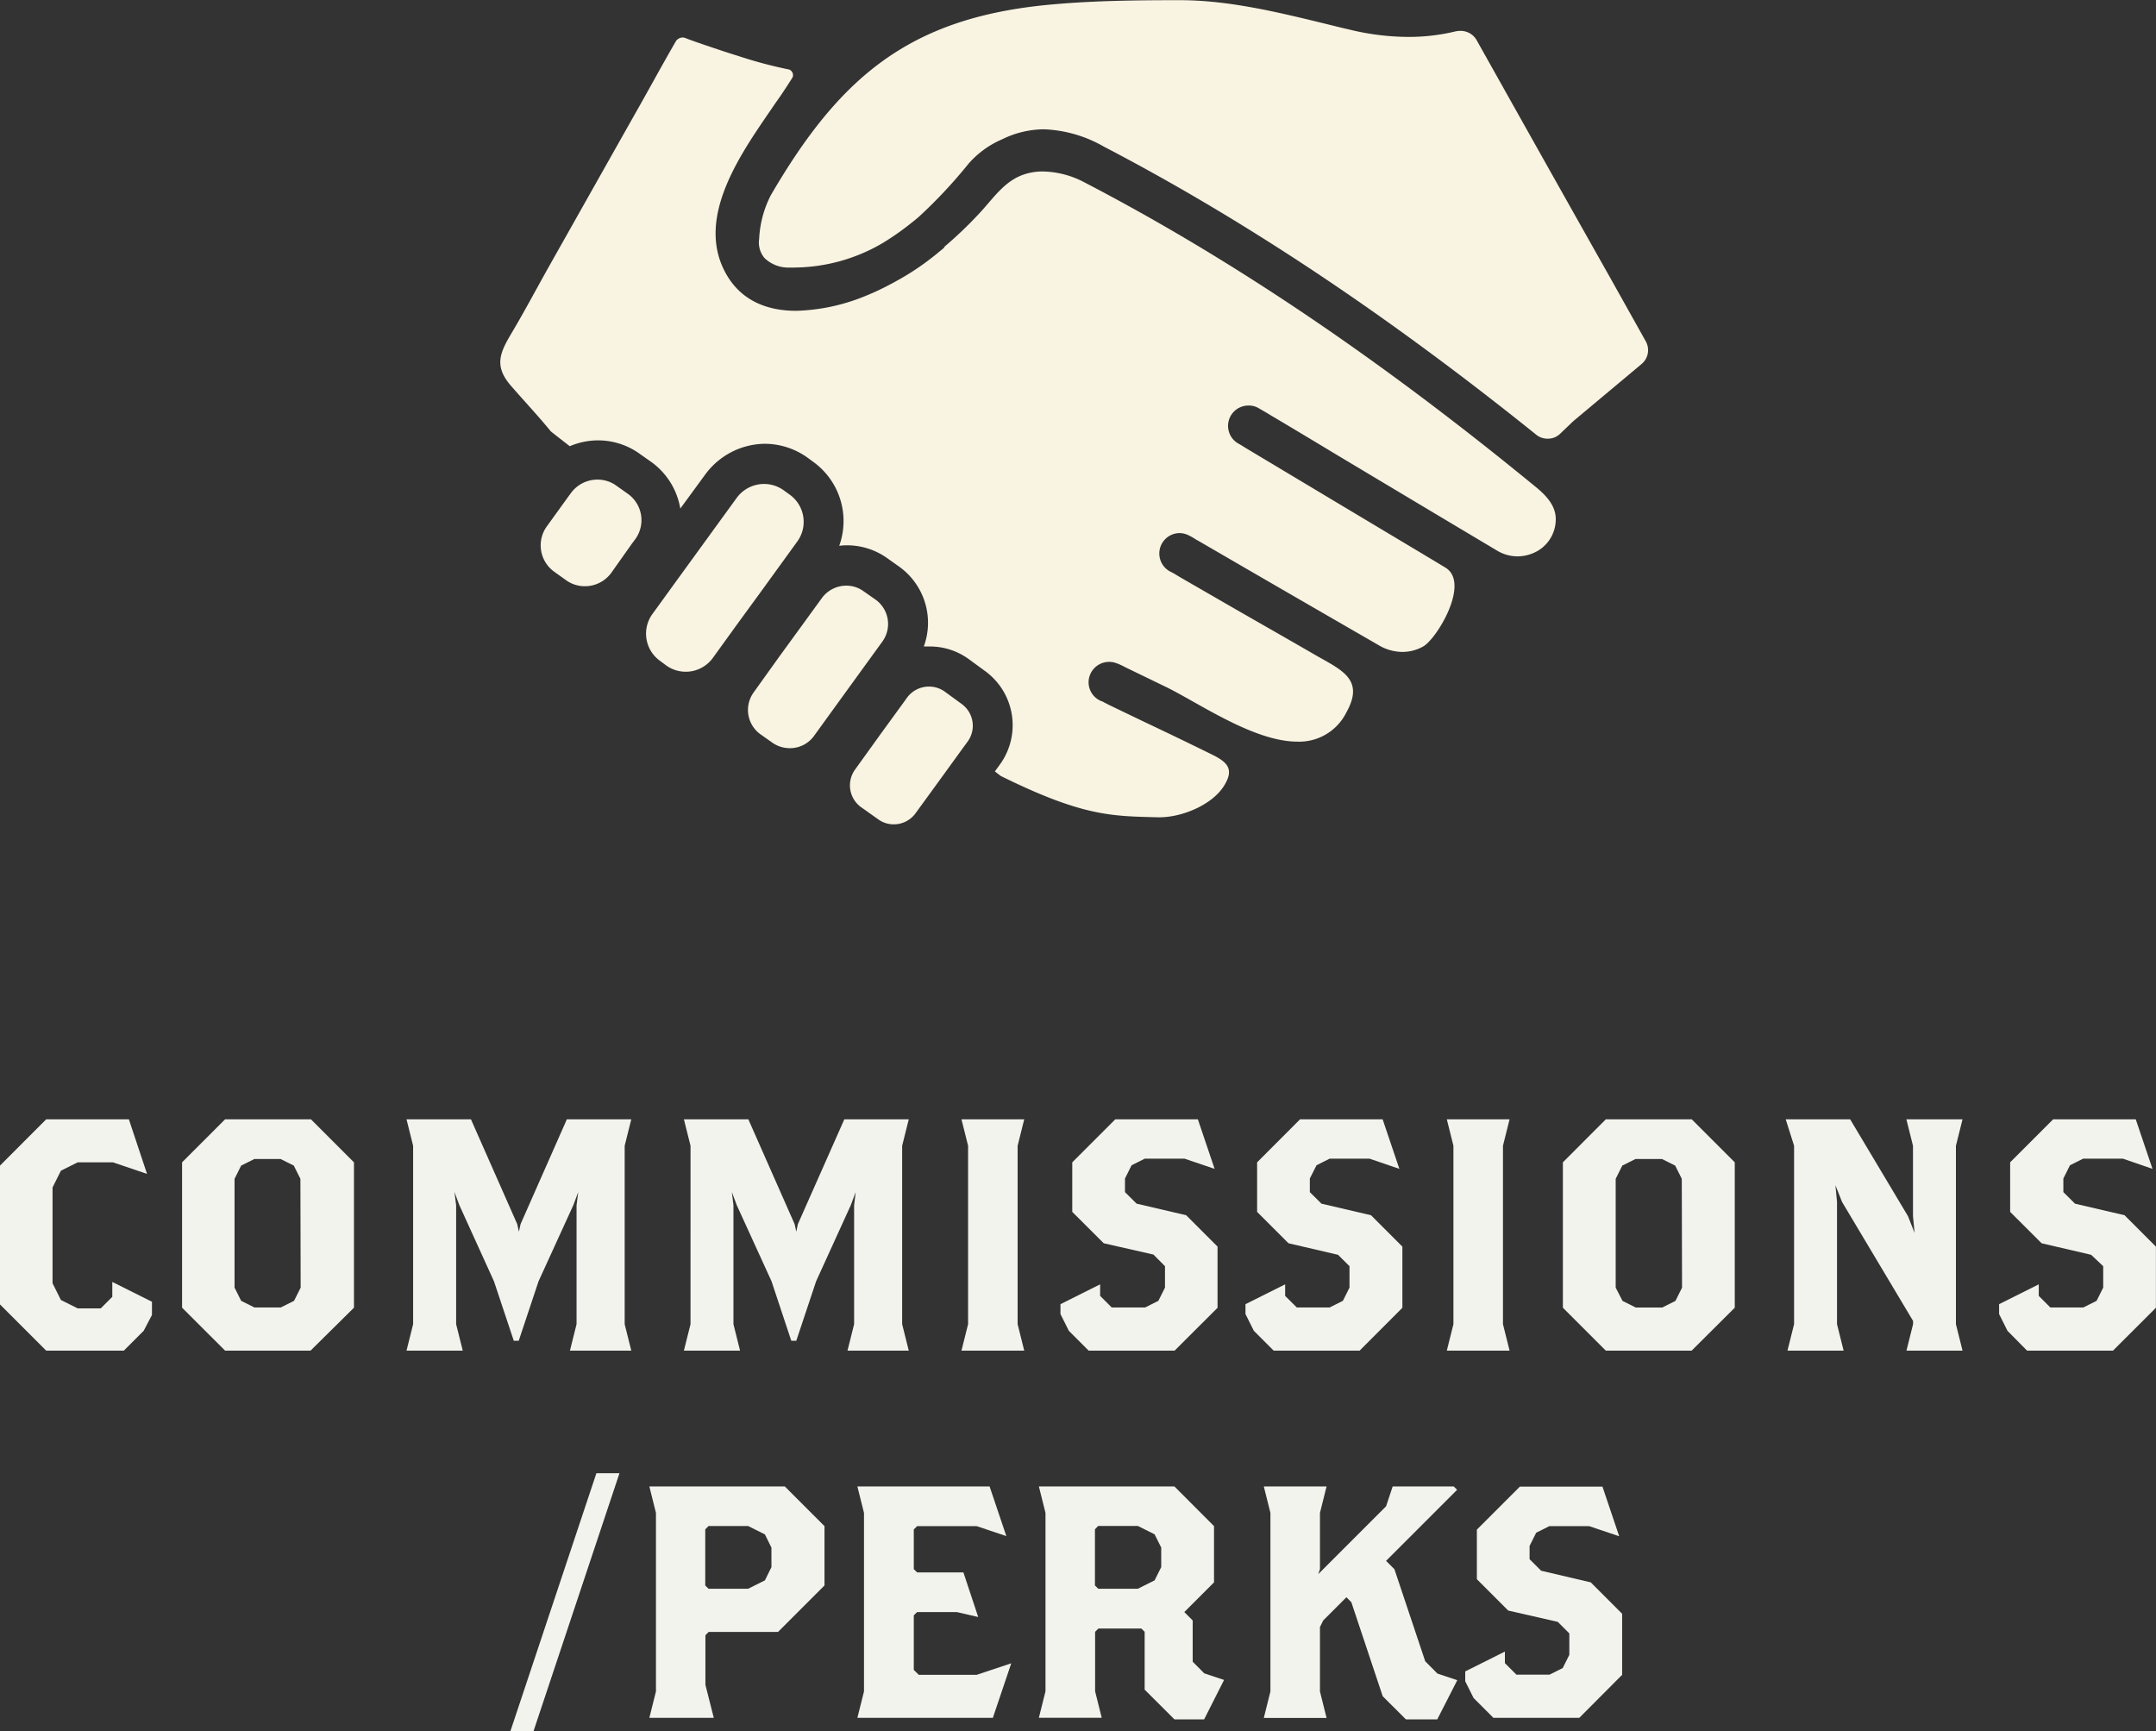
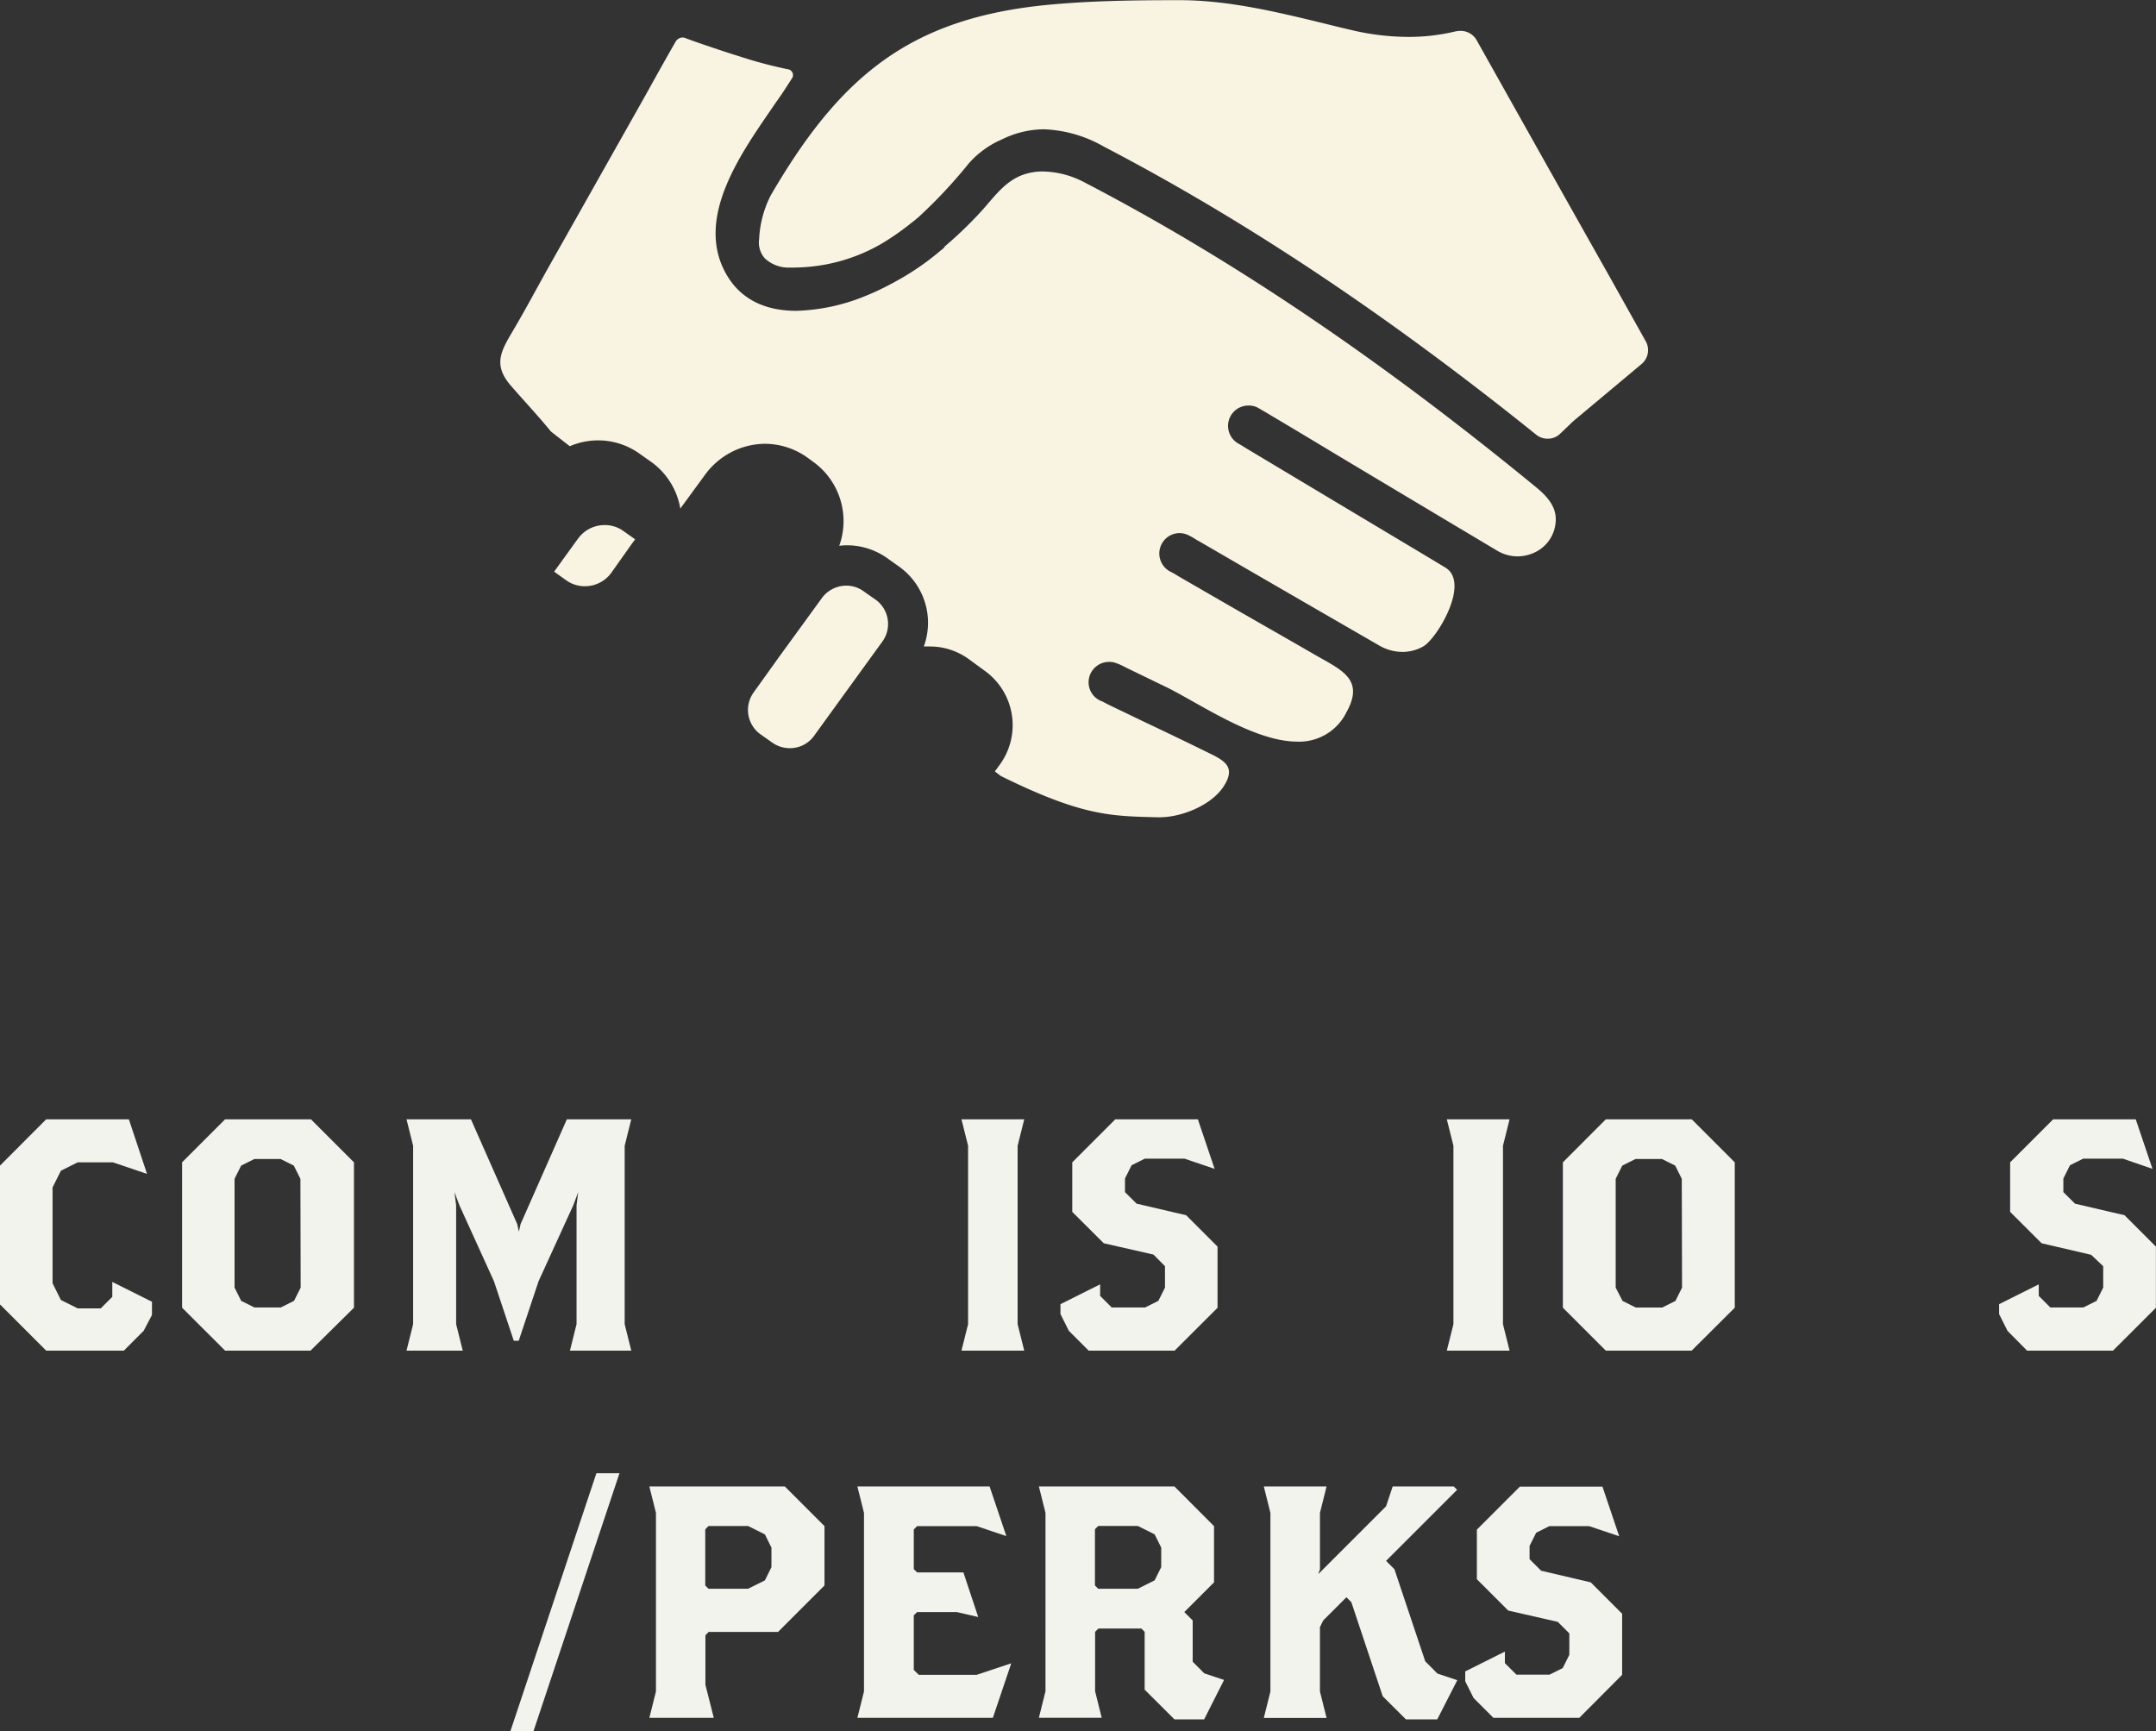
<svg xmlns="http://www.w3.org/2000/svg" id="Layer_1" data-name="Layer 1" viewBox="0 0 257.65 206.85">
  <rect x="0" y="0" width="257.65" height="206.85" fill="#333333" stroke="none" />
  <defs>
    <style>.cls-1{fill:#f2f3ed;}.cls-2{fill:#f9f3e1;}</style>
  </defs>
  <title>icon-comm-perks</title>
  <path class="cls-1" d="M284.27,361.57l-2.37,2.37h-9.28l-5.52-5.52V341.83l5.52-5.53h9.88l2.17,6.52-4.07-1.38h-4.22l-2,1-1,2v11.45l1,2,2,1h2.76l1.38-1.38v-1.78l4.74,2.37v1.58Z" transform="translate(-267.1 -202.55)" />
  <path class="cls-1" d="M304.21,363.94H294l-5.14-5.13V341.44L294,336.3h10.26l5.14,5.14v17.37ZM303,343.41l-.79-1.58-1.58-.79H297.5l-1.58.79-.79,1.58v13l.79,1.58,1.58.79h3.16l1.58-.79.79-1.58Z" transform="translate(-267.1 -202.55)" />
  <path class="cls-1" d="M335.21,363.94l.79-3.16V346.57l.2-1.58-.59,1.58-4.15,9.08-2.37,7.11h-.59l-2.37-7.11L322,346.57l-.59-1.58.2,1.58v14.21l.79,3.16h-6.72l.79-3.16V339.46l-.79-3.16h7.7l5.53,12.52.2.91.2-.91,5.53-12.52h7.7l-.79,3.16v21.32l.79,3.16Z" transform="translate(-267.1 -202.55)" />
-   <path class="cls-1" d="M368.38,363.94l.79-3.16V346.57l.19-1.58-.59,1.58-4.14,9.08-2.37,7.11h-.6l-2.36-7.11-4.15-9.08-.59-1.58.19,1.58v14.21l.79,3.16h-6.71l.79-3.16V339.46l-.79-3.16h7.7l5.53,12.52.2.91.19-.91L368,336.3h7.7l-.79,3.16v21.32l.79,3.16Z" transform="translate(-267.1 -202.55)" />
  <path class="cls-1" d="M382,363.94l.79-3.16V339.46L382,336.3h7.5l-.79,3.16v21.32l.79,3.16Z" transform="translate(-267.1 -202.55)" />
  <path class="cls-1" d="M407.47,363.94H397.2l-2.37-2.37-1-2v-1.18l4.74-2.37v1.38l1.38,1.38h4l1.58-.79.79-1.58v-2.56l-1.38-1.39L399,351.11l-3.76-3.75v-5.92l5.14-5.14h9.87l2,5.92L408.65,341h-4.74l-1.58.79-.79,1.58V345l1.39,1.38,5.92,1.38,3.75,3.75v7.31Z" transform="translate(-267.1 -202.55)" />
-   <path class="cls-1" d="M429.58,363.94H419.31l-2.37-2.37-1-2v-1.18l4.74-2.37v1.38l1.39,1.38H426l1.58-.79.79-1.58v-2.56L427,352.49l-5.92-1.38-3.75-3.75v-5.92l5.13-5.14h9.87l2,5.92L430.76,341H426l-1.57.79-.8,1.58V345l1.39,1.38,5.92,1.38,3.75,3.75v7.31Z" transform="translate(-267.1 -202.55)" />
  <path class="cls-1" d="M440,363.94l.79-3.16V339.46L440,336.3h7.5l-.79,3.16v21.32l.79,3.16Z" transform="translate(-267.1 -202.55)" />
  <path class="cls-1" d="M469.26,363.94H459l-5.13-5.13V341.44L459,336.3h10.27l5.14,5.14v17.37Zm-1.18-20.53-.79-1.58-1.58-.79h-3.16l-1.58.79-.79,1.58v13L461,358l1.58.79h3.16l1.58-.79.79-1.58Z" transform="translate(-267.1 -202.55)" />
-   <path class="cls-1" d="M494.93,363.94l.79-3.16v-.39l-8.49-14.22-.79-2,.19,2v14.61l.79,3.16h-6.71l.79-3.16V339.46l-1-3.16h7.7l6.91,11.57.79,2-.19-2v-8.41l-.79-3.16h6.71l-.79,3.16v21.32l.79,3.16Z" transform="translate(-267.1 -202.55)" />
  <path class="cls-1" d="M519.61,363.94H509.34L507,361.57l-1-2v-1.18l4.74-2.37v1.38l1.38,1.38h3.95l1.58-.79.79-1.58v-2.56L517,352.49l-5.92-1.38-3.76-3.75v-5.92l5.14-5.14h9.87l2,5.92L520.79,341h-4.74l-1.58.79-.79,1.58V345l1.39,1.38,5.92,1.38,3.75,3.75v7.31Z" transform="translate(-267.1 -202.55)" />
  <path class="cls-1" d="M330.86,409.4H328.1l10.27-30.81h2.76Z" transform="translate(-267.1 -202.55)" />
  <path class="cls-1" d="M360.08,397.55h-8.29l-.39.4v5.92l1,3.95h-7.7l.79-3.16V383.33l-.79-3.16h16.19l4.74,4.74V392Zm-.79-10.07-.78-1.58-2-1h-4.74l-.39.4V392l.39.39h4.74l2-1,.78-1.58Z" transform="translate(-267.1 -202.55)" />
  <path class="cls-1" d="M385.75,407.82H369.56l.79-3.16V383.33l-.79-3.16h15.8l2,5.93-3.55-1.19h-7.11l-.4.4v4.74l.4.39h5.53l1.77,5.33-2.56-.59h-4.74l-.4.39v6.52l.6.59h6.91l4.14-1.38Z" transform="translate(-267.1 -202.55)" />
  <path class="cls-1" d="M411,408h-3.55l-3.56-3.55v-6.91l-.39-.39h-5.14l-.39.39v7.11l.79,3.16h-7.51l.79-3.16V383.33l-.79-3.16h16.2l4.73,4.74v6.72l-3.55,3.55,1,1v4.93l1.38,1.39,2.37.79Zm-5.13-20.53-.79-1.58-2-1h-4.74l-.39.4V392l.39.39h4.74l2-1,.79-1.58Z" transform="translate(-267.1 -202.55)" />
  <path class="cls-1" d="M438.86,408h-3.75l-2.77-2.76L428.59,394l-.59-.59-2.77,2.77-.39.79v7.7l.79,3.16h-7.5l.79-3.16V383.33l-.79-3.16h7.5l-.79,3.16v6.72l-.2.59,8.1-8.1.79-2.37h7.3l.4.4-8.49,8.49,1,1,3.68,11,1.46,1.47,2.37.79Z" transform="translate(-267.1 -202.55)" />
  <path class="cls-1" d="M455.83,407.82H445.57l-2.37-2.37-1-2v-1.18l4.74-2.37v1.38l1.38,1.38h3.95l1.58-.79.79-1.58v-2.56l-1.38-1.38L447.34,395l-3.75-3.75v-5.92l5.14-5.14h9.87l2,5.93L457,384.91h-4.74l-1.58.79-.79,1.58v1.58l1.38,1.38,5.93,1.39,3.75,3.75v7.3Z" transform="translate(-267.1 -202.55)" />
-   <path class="cls-2" d="M343,267l-.41.55L340.15,271a3.89,3.89,0,0,1-3.14,1.6,3.82,3.82,0,0,1-2.29-.74l-1.4-1a3.88,3.88,0,0,1-.86-5.43l2.63-3.64.26-.35a3.91,3.91,0,0,1,3.15-1.58,3.81,3.81,0,0,1,2.28.74l1.41,1A3.86,3.86,0,0,1,343,267Z" transform="translate(-267.1 -202.55)" />
-   <path class="cls-2" d="M352.3,281.15a4,4,0,0,1-5.62.89l-.7-.52a4,4,0,0,1-.9-5.62l3-4.14,2.76-3.8,4.3-5.92a4.06,4.06,0,0,1,3.27-1.66,4,4,0,0,1,2.35.76l.72.52a4,4,0,0,1,.88,5.62l-4.42,6.1-2.78,3.81Z" transform="translate(-267.1 -202.55)" />
+   <path class="cls-2" d="M343,267l-.41.55L340.15,271a3.89,3.89,0,0,1-3.14,1.6,3.82,3.82,0,0,1-2.29-.74l-1.4-1l2.63-3.64.26-.35a3.91,3.91,0,0,1,3.15-1.58,3.81,3.81,0,0,1,2.28.74l1.41,1A3.86,3.86,0,0,1,343,267Z" transform="translate(-267.1 -202.55)" />
  <path class="cls-2" d="M364.39,290.47a3.53,3.53,0,0,1-2.9,1.48,3.62,3.62,0,0,1-2.11-.67l-1.42-1a3.58,3.58,0,0,1-.79-5l3-4.19,2.78-3.82,2.37-3.26a3.63,3.63,0,0,1,2.91-1.48,3.5,3.5,0,0,1,2.1.69l1.43,1a3.58,3.58,0,0,1,.78,5l-2.51,3.46-2.76,3.81Z" transform="translate(-267.1 -202.55)" />
-   <path class="cls-2" d="M382.76,291.13l-.58.79-2.76,3.81-2.91,4a3.19,3.19,0,0,1-2.6,1.32,3.1,3.1,0,0,1-1.89-.62L370,299a3.22,3.22,0,0,1-.72-4.49l3-4.17,2.78-3.82.44-.61a3.24,3.24,0,0,1,2.61-1.32,3.21,3.21,0,0,1,1.9.61l2,1.46A3.21,3.21,0,0,1,382.76,291.13Z" transform="translate(-267.1 -202.55)" />
  <path class="cls-2" d="M453,265a4.36,4.36,0,0,1-2.43,3.53,4.82,4.82,0,0,1-2.12.5,4.74,4.74,0,0,1-2.45-.69c-6.33-3.77-12.75-7.61-19-11.35-2.66-1.6-5.31-3.2-8-4.79l-.46-.28-1-.58a2.27,2.27,0,0,0-1.22-.33,2.43,2.43,0,0,0-1.22,4.55c.31.17.61.36.91.55l.47.28,8,4.79c5,3,14.17,8.47,15.36,9.2,3,1.84-1.05,8.53-2.67,9.42a5.07,5.07,0,0,1-2.47.65,5.6,5.6,0,0,1-2.87-.82q-7.8-4.5-15.57-9l-5.89-3.42-.3-.16a7.28,7.28,0,0,0-1-.57,2.48,2.48,0,0,0-1-.23,2.44,2.44,0,0,0-1,4.66,6.16,6.16,0,0,1,.57.32l.36.22,5.89,3.4c3.47,2,7,4,10.45,6,3.1,1.78,5.86,2.88,3.66,6.82a6.29,6.29,0,0,1-5.86,3.5c-5.3,0-12-4.78-15.92-6.64l-4.52-2.19-.22-.11a6.61,6.61,0,0,0-1.1-.48,2.31,2.31,0,0,0-.73-.11,2.45,2.45,0,0,0-2.34,1.69,2.42,2.42,0,0,0,1.58,3.06,2,2,0,0,0,.27.15l.42.22,4.54,2.18q3.87,1.83,7.71,3.72c1.92.93,2.84,1.76,1.52,3.83-1.44,2.26-5,3.72-7.69,3.72h-.19c-5.56-.14-9-.11-18.78-4.94l-.7-.54.64-.88a8,8,0,0,0-1.76-11.08l-2-1.46a7.88,7.88,0,0,0-4.66-1.51c-.24,0-.47,0-.71,0a8.25,8.25,0,0,0-2.89-9.5l-1.41-1a8.27,8.27,0,0,0-4.88-1.59,7,7,0,0,0-.93.06,8.72,8.72,0,0,0-3.06-10l-.71-.52a8.78,8.78,0,0,0-5.13-1.67,8.88,8.88,0,0,0-4,1,9,9,0,0,0-3.09,2.64l-3,4.1A8.64,8.64,0,0,0,345,257.8l-1.42-1a8.52,8.52,0,0,0-5-1.63,8.64,8.64,0,0,0-3.39.7c-1.41-1.1-2.24-1.74-2.28-1.79-1.53-1.88-3.18-3.62-4.79-5.48-2.18-2.54-1.09-4.2.37-6.68s2.87-5.14,4.31-7.7l10.15-18c1.71-3,3.11-5.61,4.85-8.62a1,1,0,0,1,.86-.57,1.06,1.06,0,0,1,.43.1c1.3.51,5.6,1.93,6.12,2.07a53,53,0,0,0,6.2,1.66.72.72,0,0,1,.41.93c-.63,1-1.43,2.23-2,3-3.69,5.46-10,13.69-5.83,20.69,1.87,3.14,5,4.21,8.25,4.21a23.27,23.27,0,0,0,8-1.66,30.83,30.83,0,0,0,3.3-1.53.46.46,0,0,1,.14-.07l1.08-.6a31.44,31.44,0,0,0,4.45-3.09c.17-.15.34-.27.5-.41l.17-.14A1.17,1.17,0,0,0,380,232a48.29,48.29,0,0,0,4.26-4.09c1.75-1.9,3.09-4.05,5.79-4.68a6.82,6.82,0,0,1,1.68-.19,11,11,0,0,1,5,1.32c17.65,9.18,35.31,21.12,54,36.46C452.48,262.26,453.15,263.52,453,265Z" transform="translate(-267.1 -202.55)" />
  <path class="cls-2" d="M463.26,246.06l-8.08,6.76-.24.22-1.4,1.34a2.09,2.09,0,0,1-1.49.59,2.14,2.14,0,0,1-1.36-.47c-17.82-14.33-34.77-25.62-51.71-34.45a15.52,15.52,0,0,0-7.11-2.05,11.46,11.46,0,0,0-5,1.19,11.2,11.2,0,0,0-4,2.89,59,59,0,0,1-6,6.41l-.43.36-.42.33a31.67,31.67,0,0,1-3.55,2.48A21.14,21.14,0,0,1,362,234.52a3.7,3.7,0,0,1-.47,0,4.11,4.11,0,0,1-3.06-1.13,2.87,2.87,0,0,1-.65-2.28,12.72,12.72,0,0,1,1.4-5.24c8.26-14.18,16.58-21.14,33.08-22.74,4.92-.47,9.85-.56,15.74-.56s11.68,1.41,17.74,2.89c.81.2,1.63.41,2.45.59a29.88,29.88,0,0,0,7.19.91,23.75,23.75,0,0,0,5.62-.66,2.86,2.86,0,0,1,.58-.06,2.19,2.19,0,0,1,1.95,1.12c5.29,9.43,10.66,19,15.86,28.21l4.36,7.79A2.16,2.16,0,0,1,463.26,246.06Z" transform="translate(-267.1 -202.55)" />
</svg>